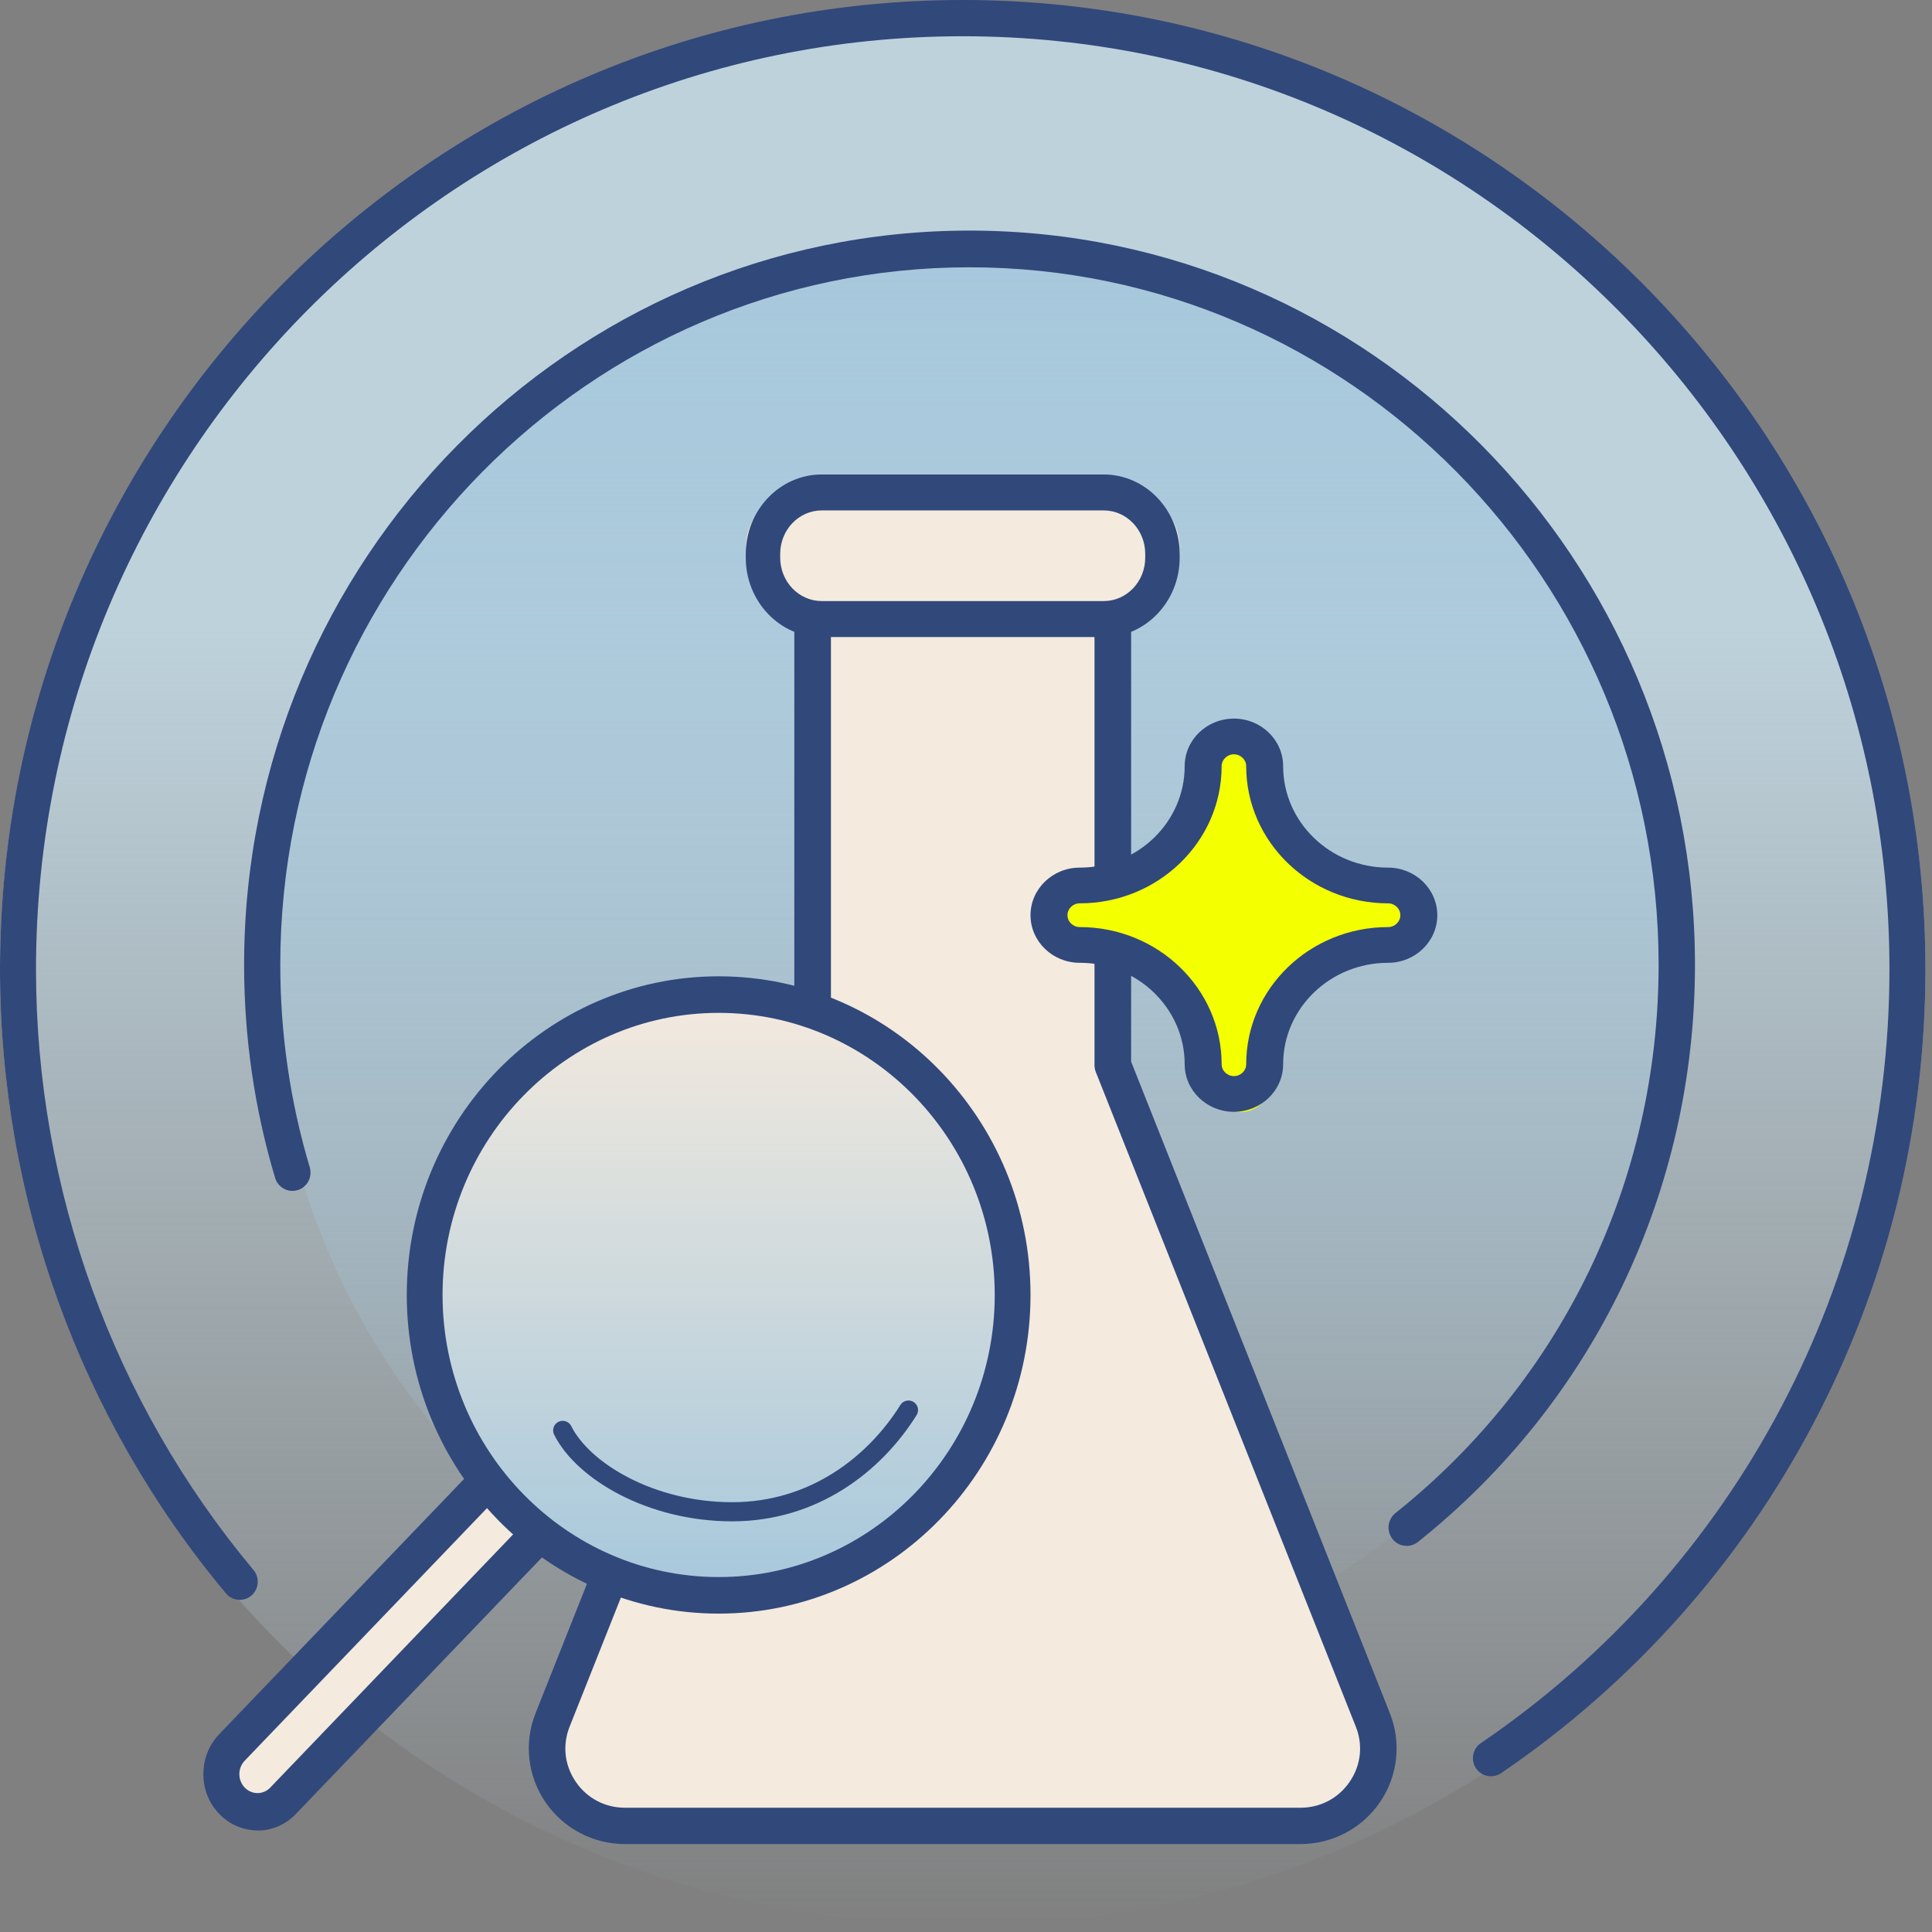
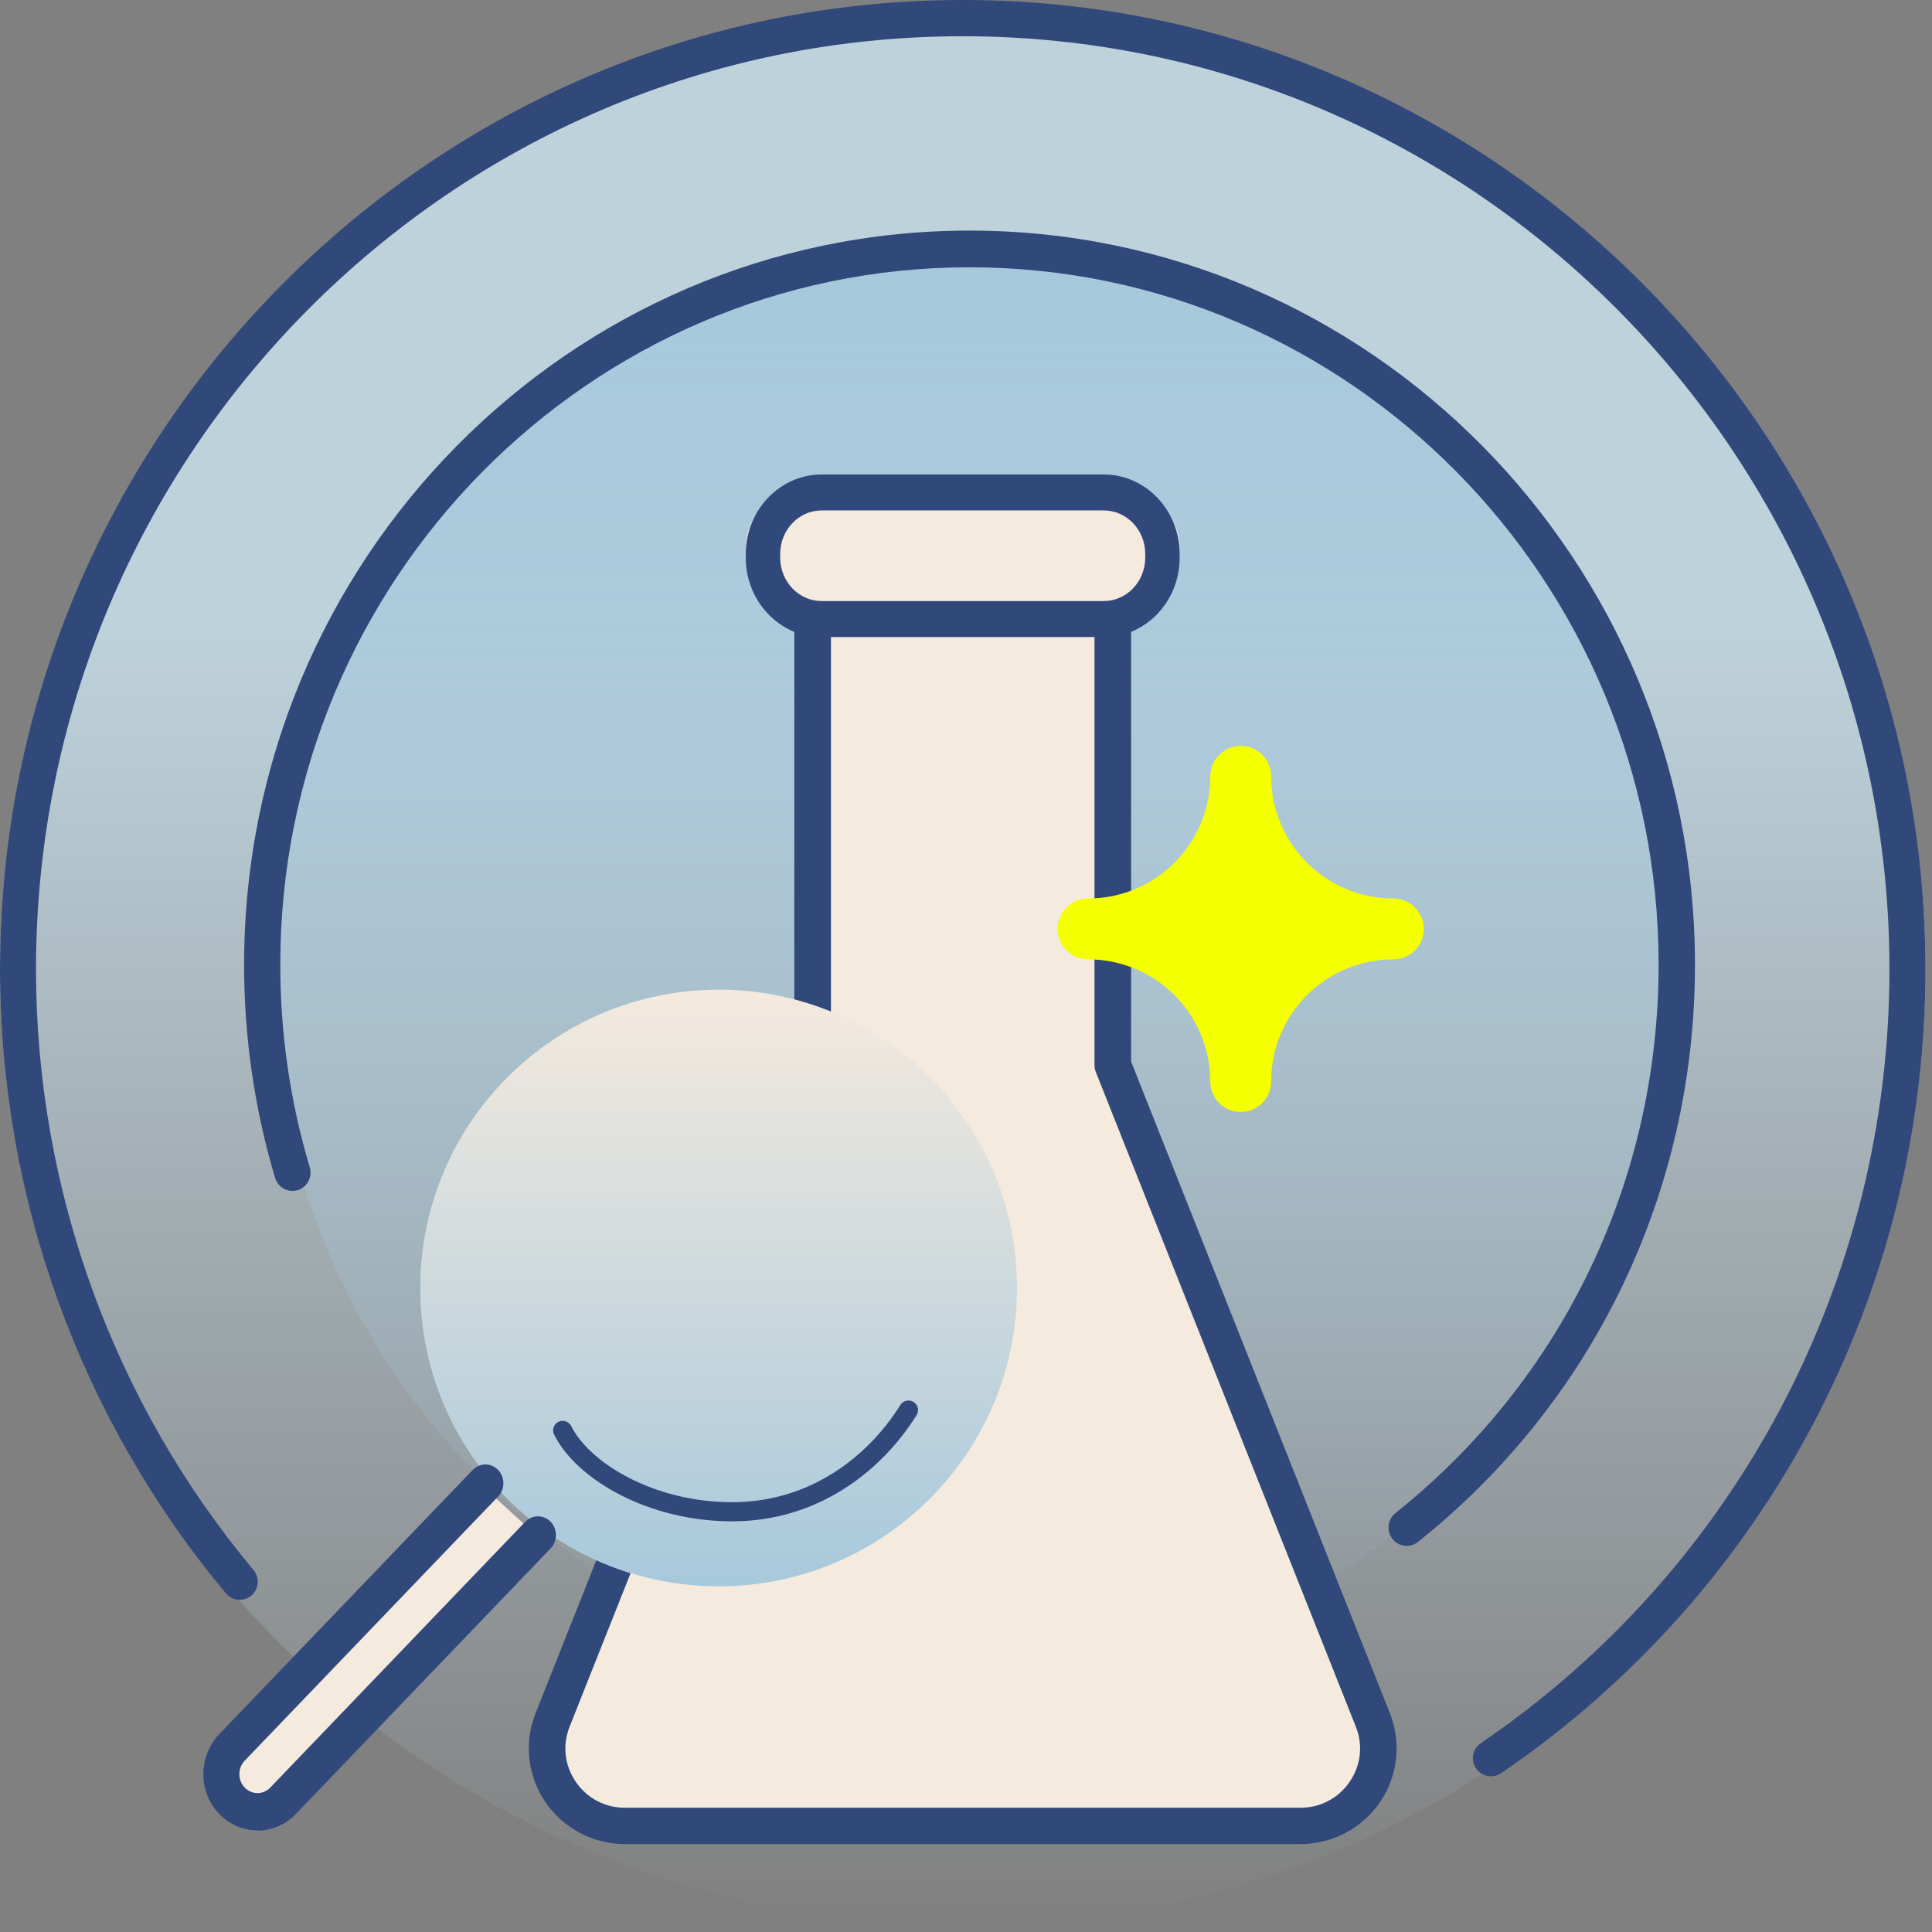
<svg xmlns="http://www.w3.org/2000/svg" width="202" height="202" viewBox="0 0 202 202" fill="none">
  <rect x="0" y="0" width="202" height="202" fill="#808080" stroke="none" />
  <path d="M201.315 101.375C201.315 46.176 156.246 1.422 100.658 1.422C45.069 1.422 0 46.176 0 101.375C0 135.807 17.539 166.183 44.225 184.151C60.316 194.987 79.744 201.319 100.658 201.319C121.572 201.319 140.875 195.025 156.937 184.246C183.71 166.288 201.315 135.864 201.315 101.366V101.375Z" fill="url(#paint0_linear_1099_527)" />
  <path d="M174.374 101.367C174.374 60.258 141.688 26.938 101.361 26.938C61.035 26.938 28.349 60.258 28.349 101.367C28.349 125.764 39.863 147.414 57.652 160.996C69.835 170.294 84.967 175.797 101.361 175.797C117.756 175.797 134.066 169.852 146.494 159.882C163.472 146.252 174.374 125.111 174.374 101.367Z" fill="url(#paint1_linear_1099_527)" />
  <path d="M116.675 51.047H84.639C80.957 51.047 77.973 53.816 77.973 57.232V57.622C77.973 61.037 80.957 63.806 84.639 63.806H116.675C120.356 63.806 123.34 61.037 123.34 57.622V57.232C123.34 53.816 120.356 51.047 116.675 51.047Z" fill="#F4EADE" />
  <path d="M115.403 66.622H85.911C81.537 66.622 77.973 62.892 77.973 58.313V57.918C77.973 53.34 81.537 49.609 85.911 49.609H115.403C119.776 49.609 123.34 53.34 123.34 57.918V58.313C123.34 62.892 119.776 66.622 115.403 66.622ZM85.911 53.368C83.517 53.368 81.573 55.403 81.573 57.908V58.304C81.573 60.81 83.517 62.844 85.911 62.844H115.403C117.796 62.844 119.74 60.81 119.74 58.304V57.908C119.74 55.403 117.796 53.368 115.403 53.368H85.911Z" fill="#31487B" />
  <path d="M116.022 66.625V112.13L142.628 180.33C144.698 185.634 140.839 191.384 135.211 191.384H100.663H66.115C60.487 191.384 56.628 185.634 58.698 180.33L85.304 112.13V66.625" fill="#F4EADE" />
  <path d="M135.957 192.809H65.357C62.017 192.809 58.908 191.171 57.032 188.428C55.157 185.686 54.764 182.201 55.999 179.115L83.05 111V65.701C83.05 64.654 83.911 63.797 84.964 63.797C86.016 63.797 86.878 64.654 86.878 65.701V111.372C86.878 111.61 86.83 111.848 86.744 112.076L59.558 180.525C58.783 182.467 59.022 184.572 60.199 186.295C61.376 188.019 63.261 189.009 65.357 189.009H135.957C138.052 189.009 139.938 188.019 141.115 186.295C142.292 184.572 142.531 182.467 141.756 180.525L114.57 112.076C114.484 111.857 114.436 111.619 114.436 111.372V65.701C114.436 64.654 115.298 63.797 116.35 63.797C117.403 63.797 118.264 64.654 118.264 65.701V111L145.315 179.115C146.54 182.201 146.157 185.686 144.282 188.428C142.406 191.171 139.296 192.809 135.957 192.809Z" fill="#31487B" />
  <path d="M147.072 161.628C146.512 161.628 145.953 161.378 145.583 160.898C144.939 160.064 145.081 158.865 145.896 158.203C163.386 144.263 173.416 123.367 173.416 100.87C173.416 60.662 141.09 27.947 101.36 27.947C61.63 27.947 29.305 60.662 29.305 100.87C29.305 108.084 30.338 115.203 32.386 122.043C32.689 123.06 32.12 124.125 31.125 124.432C30.129 124.739 29.067 124.164 28.764 123.156C26.612 115.961 25.522 108.468 25.522 100.87C25.522 58.542 59.545 24.109 101.37 24.109C143.194 24.109 177.217 58.542 177.217 100.87C177.217 124.557 166.657 146.546 148.257 161.215C147.906 161.493 147.498 161.628 147.081 161.628H147.072Z" fill="#31487B" />
  <path d="M155.884 185.72C155.282 185.72 154.689 185.427 154.322 184.887C153.739 184.015 153.965 182.84 154.83 182.253C181.583 164.051 197.551 133.816 197.551 101.355C197.551 47.555 154.087 3.79 100.658 3.79C47.228 3.79 3.764 47.555 3.764 101.355C3.764 124.313 11.838 146.617 26.508 164.155C27.176 164.951 27.072 166.154 26.282 166.827C25.491 167.5 24.296 167.396 23.628 166.6C8.394 148.379 0 125.213 0 101.355C0 45.471 45.158 0 100.658 0C156.157 0 201.315 45.461 201.315 101.355C201.315 135.076 184.726 166.495 156.938 185.398C156.618 185.616 156.251 185.72 155.884 185.72Z" fill="#31487B" />
  <path d="M113.766 100.307C120.812 100.307 126.538 106.033 126.538 113.079C126.538 114.838 127.963 116.263 129.722 116.263C131.481 116.263 132.905 114.838 132.905 113.079C132.905 106.033 138.632 100.307 145.678 100.307C147.437 100.307 148.861 98.882 148.861 97.124C148.861 95.365 147.437 93.94 145.678 93.94C138.632 93.94 132.905 88.214 132.905 81.168C132.905 79.409 131.481 77.984 129.722 77.984C127.963 77.984 126.538 79.409 126.538 81.168C126.538 88.214 120.812 93.94 113.766 93.94C112.007 93.94 110.583 95.365 110.583 97.124C110.583 98.882 112.007 100.307 113.766 100.307Z" fill="#F4FF00" />
-   <path d="M129.012 116.246C126.172 116.246 123.864 114.015 123.864 111.271C123.864 105.427 118.939 100.665 112.893 100.665C110.054 100.665 107.746 98.434 107.746 95.69C107.746 92.945 110.054 90.714 112.893 90.714C118.939 90.714 123.864 85.962 123.864 80.109C123.864 77.364 126.172 75.133 129.012 75.133C131.851 75.133 134.159 77.364 134.159 80.109C134.159 85.953 139.075 90.714 145.13 90.714C147.969 90.714 150.277 92.945 150.277 95.69C150.277 98.434 147.969 100.665 145.13 100.665C139.084 100.665 134.159 105.417 134.159 111.271C134.159 114.015 131.851 116.246 129.012 116.246ZM129.012 78.867C128.307 78.867 127.727 79.427 127.727 80.109C127.727 88.016 121.073 94.448 112.893 94.448C112.188 94.448 111.609 95.008 111.609 95.69C111.609 96.371 112.188 96.931 112.893 96.931C121.073 96.931 127.727 103.363 127.727 111.271C127.727 111.952 128.307 112.512 129.012 112.512C129.717 112.512 130.296 111.952 130.296 111.271C130.296 103.363 136.95 96.931 145.13 96.931C145.835 96.931 146.414 96.371 146.414 95.69C146.414 95.008 145.835 94.448 145.13 94.448C136.95 94.448 130.296 88.016 130.296 80.109C130.296 79.427 129.717 78.867 129.012 78.867Z" fill="#31487B" />
  <path d="M75.14 165.856C92.366 165.856 106.33 151.892 106.33 134.666C106.33 117.441 92.366 103.477 75.14 103.477C57.914 103.477 43.95 117.441 43.95 134.666C43.95 151.892 57.914 165.856 75.14 165.856Z" fill="#F4EADE" />
  <path d="M75.14 165.856C92.366 165.856 106.33 151.892 106.33 134.666C106.33 117.441 92.366 103.477 75.14 103.477C57.914 103.477 43.95 117.441 43.95 134.666C43.95 151.892 57.914 165.856 75.14 165.856Z" fill="url(#paint2_linear_1099_527)" />
  <path d="M51.065 155.945L23.823 182.171C22.306 183.632 22.306 185.996 23.823 187.457C25.341 188.918 27.797 188.918 29.314 187.457L56.71 161.082" fill="#F4EADE" />
-   <path d="M75.138 168.711C57.156 168.711 42.53 153.768 42.53 135.394C42.53 117.021 57.156 102.078 75.138 102.078C93.12 102.078 107.745 117.021 107.745 135.394C107.745 153.768 93.12 168.711 75.138 168.711ZM75.138 105.9C59.222 105.9 46.271 119.133 46.271 135.394C46.271 151.656 59.222 164.889 75.138 164.889C91.053 164.889 104.005 151.656 104.005 135.394C104.005 119.133 91.053 105.9 75.138 105.9Z" fill="#31487B" />
  <path d="M26.917 191.376C25.469 191.376 24.021 190.797 22.92 189.65C21.82 188.503 21.265 187.052 21.265 185.484C21.265 183.915 21.858 182.425 22.92 181.317L49.422 153.691C50.156 152.926 51.35 152.926 52.083 153.691C52.817 154.455 52.817 155.7 52.083 156.465L25.582 184.092C25.224 184.464 25.027 184.964 25.027 185.494C25.027 186.023 25.224 186.523 25.582 186.896C26.325 187.67 27.529 187.67 28.262 186.896L54.914 159.112C55.648 158.347 56.842 158.347 57.575 159.112C58.309 159.877 58.309 161.122 57.575 161.887L30.924 189.67C29.823 190.817 28.375 191.395 26.927 191.395L26.917 191.376Z" fill="#31487B" />
  <path d="M58.833 149.556C60.96 153.809 68.049 158.063 76.555 158.063C85.061 158.063 91.441 153.101 94.985 147.43" stroke="#31487B" stroke-width="2" stroke-linecap="round" />
  <defs>
    <linearGradient id="paint0_linear_1099_527" x1="100.658" y1="1.422" x2="100.658" y2="201.319" gradientUnits="userSpaceOnUse">
      <stop offset="0.318" stop-color="#BED2DC" />
      <stop offset="1" stop-color="#BED2DC" stop-opacity="0" />
    </linearGradient>
    <linearGradient id="paint1_linear_1099_527" x1="101.361" y1="26.938" x2="101.361" y2="175.797" gradientUnits="userSpaceOnUse">
      <stop stop-color="#A7C8DC" />
      <stop offset="1" stop-color="#A7C8DC" stop-opacity="0" />
    </linearGradient>
    <linearGradient id="paint2_linear_1099_527" x1="75.14" y1="103.477" x2="75.14" y2="165.856" gradientUnits="userSpaceOnUse">
      <stop stop-color="#A7C8DC" stop-opacity="0" />
      <stop offset="1" stop-color="#A7C8DC" />
    </linearGradient>
  </defs>
</svg>